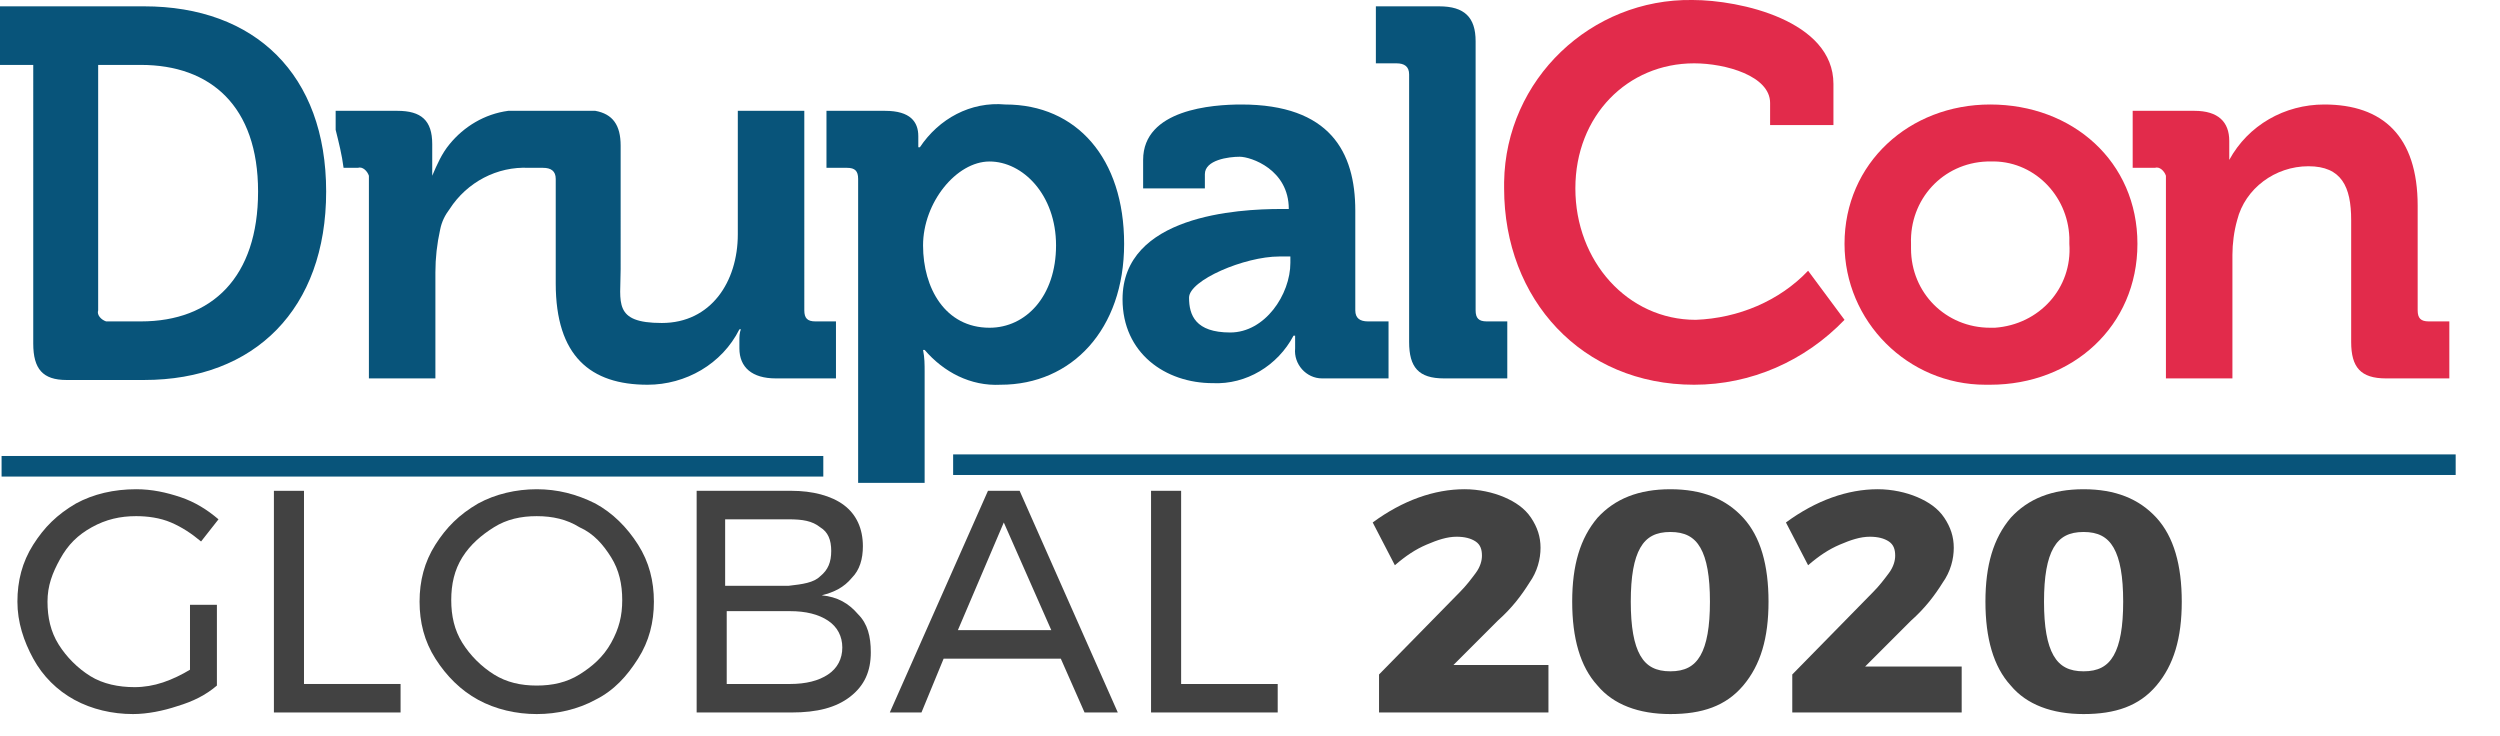
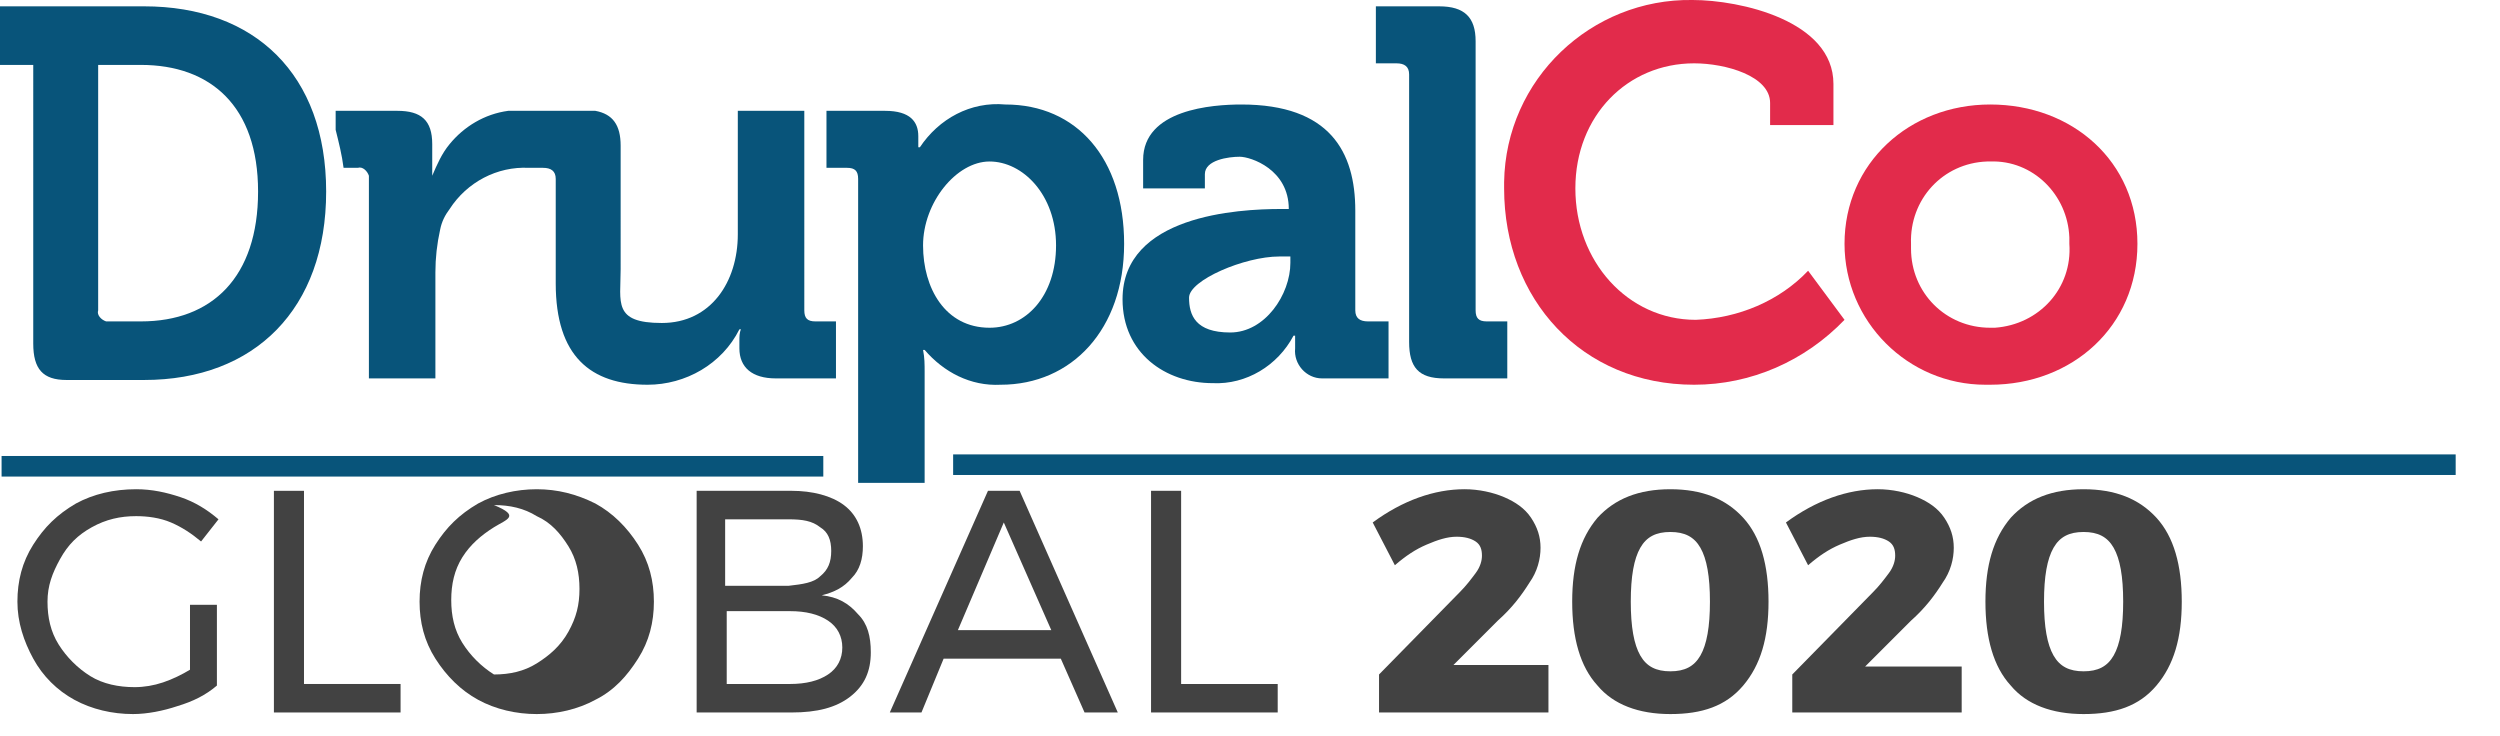
<svg xmlns="http://www.w3.org/2000/svg" version="1.1" id="Livello_1" x="0px" y="0px" viewBox="0 0 157.9 46.5" style="enable-background:new 0 0 157.9 46.5;" xml:space="preserve">
  <style type="text/css">
	.st0{fill:#08547A;}
	.st1{fill:#E22B4B;}
	.st2{enable-background:new    ;}
	.st3{fill:#424242;}
</style>
  <title>logo</title>
  <g>
    <g>
      <rect x="0.1" y="28.8" class="st0" width="51.9" height="1.3" />
      <rect x="60.2" y="28.7" class="st0" width="94.9" height="1.3" />
      <path class="st0" d="M2.1,4.1H0V0.4h9.1c7,0,11.5,4.3,11.5,11.7S16.1,24,9.1,24H4.2c-1.5,0-2.1-0.7-2.1-2.3V4.1z M6.9,20.3h2    c4.5,0,7.4-2.8,7.4-8.2s-3-8-7.4-8H6.2v15.5c-0.1,0.3,0.2,0.6,0.5,0.7C6.7,20.3,6.8,20.3,6.9,20.3z" />
      <path class="st0" d="M63.5,6.6c-2.2-0.2-4.2,0.9-5.4,2.7H58V8.6C58,7.7,57.5,7,55.9,7h-3.7v3.6h1.3c0.5,0,0.7,0.2,0.7,0.7v19.2    h4.2v-7c0-0.5,0-0.9-0.1-1.4h0.1c1.2,1.4,2.9,2.3,4.8,2.2c4.5,0,7.8-3.5,7.8-8.9S68,6.6,63.5,6.6z M62.5,20.7    c-2.8,0-4.2-2.5-4.2-5.2s2.1-5.3,4.2-5.3c2.1,0,4.2,2.1,4.2,5.3S64.8,20.7,62.5,20.7z" />
      <path class="st0" d="M85.6,19.6v-6.3c0-3.7-1.6-6.7-7.2-6.7c-1.8,0-6.2,0.3-6.2,3.5v1.8h3.9V11c0-0.9,1.5-1.1,2.2-1.1    s3.1,0.8,3.1,3.3h-0.5c-2.7,0-10,0.4-10,5.7c0,3.4,2.7,5.3,5.7,5.3c2.1,0.1,4.1-1.1,5.1-3h0.1V22c-0.1,1,0.7,1.9,1.7,1.9    c0.1,0,0.3,0,0.4,0h3.8v-3.6h-1.3C85.9,20.3,85.6,20.1,85.6,19.6z M81.5,16.6c0,2-1.6,4.4-3.8,4.4c-2.2,0-2.6-1.1-2.6-2.2    c0-1.1,3.5-2.6,5.7-2.6h0.7L81.5,16.6z" />
      <path class="st0" d="M93.2,19.6v-17c0-1.5-0.7-2.2-2.3-2.2h-4V4h1.3C88.7,4,89,4.2,89,4.7v16.9c0,1.6,0.6,2.3,2.2,2.3h4v-3.6h-1.3    C93.4,20.3,93.2,20.1,93.2,19.6z" />
      <path class="st1" d="M107.1,20.2c-4.3,0-7.6-3.7-7.6-8.3S102.8,4,107,4c2,0,4.8,0.8,4.8,2.5v1.4h4V5.3c0-4-5.9-5.3-8.9-5.3    C100.5-0.1,95.1,5,95,11.5c0,0.1,0,0.3,0,0.4c0,7,4.9,12.4,12,12.4c3.6,0,7-1.5,9.5-4.1l-2.3-3.1C112.4,19,109.8,20.1,107.1,20.2z    " />
      <path class="st1" d="M125.7,6.6c-5.1,0-9.2,3.7-9.2,8.8c0,4.9,4,8.9,8.9,8.9c0.1,0,0.2,0,0.3,0c5.2,0,9.3-3.7,9.3-8.9    S130.9,6.6,125.7,6.6z M125.7,20.7c-2.8,0-5-2.2-5-5c0-0.1,0-0.2,0-0.3c-0.1-2.8,2-5.1,4.8-5.2c0.1,0,0.1,0,0.2,0    c2.7-0.1,4.9,2.1,5,4.8c0,0.1,0,0.3,0,0.4c0.2,2.8-1.9,5.1-4.7,5.3C125.9,20.7,125.8,20.7,125.7,20.7z" />
-       <path class="st1" d="M153.4,20.3c-0.5,0-0.7-0.2-0.7-0.7V13c0-4.4-2.2-6.4-5.9-6.4c-2.5,0-4.8,1.3-6,3.5l0,0V8.9    c0-1.2-0.7-1.9-2.2-1.9h-3.9v3.6h1.4c0.3-0.1,0.6,0.2,0.7,0.5c0,0.1,0,0.1,0,0.2v12.6h4.2v-7.8c0-0.7,0.1-1.5,0.3-2.2    c0.5-2,2.4-3.4,4.5-3.4c2.1,0,2.7,1.3,2.7,3.4v7.7c0,1.6,0.6,2.3,2.2,2.3h4v-3.6H153.4z" />
      <path class="st0" d="M51.5,20.3c-0.5,0-0.7-0.2-0.7-0.7V7h-4.2v7.8c0,3-1.7,5.6-4.8,5.6s-2.6-1.3-2.6-3.4V9.2c0-1.3-0.5-2-1.6-2.2    h-5.5c-1.5,0.2-2.8,1-3.7,2.1c-0.5,0.6-0.8,1.3-1.1,2l0,0v-2c0-1.5-0.7-2.1-2.2-2.1h-3.9v1.2c0.2,0.8,0.4,1.6,0.5,2.4h0.9    c0.3-0.1,0.6,0.2,0.7,0.5c0,0.1,0,0.1,0,0.2v12.6h4.2v-6.7c0-0.9,0.1-1.8,0.3-2.7c0.1-0.5,0.3-0.9,0.6-1.3l0,0    c1.1-1.7,3-2.7,5-2.6h0.9c0.5,0,0.8,0.2,0.8,0.7v6.6c0,4.6,2.2,6.4,5.8,6.4c2.4,0,4.7-1.3,5.8-3.5h0.1c-0.1,0.2-0.1,0.5-0.1,0.7    V22c0,1.2,0.8,1.9,2.3,1.9h3.8v-3.6H51.5z" />
    </g>
  </g>
  <g class="st2">
    <path class="st3" d="M12,38.2h1.7v5.1c-0.7,0.6-1.5,1-2.5,1.3c-0.9,0.3-1.9,0.5-2.8,0.5c-1.3,0-2.6-0.3-3.7-0.9   c-1.1-0.6-2-1.5-2.6-2.6s-1-2.3-1-3.6c0-1.3,0.3-2.5,1-3.6c0.7-1.1,1.5-1.9,2.7-2.6c1.1-0.6,2.4-0.9,3.8-0.9c1,0,1.9,0.2,2.8,0.5   c0.9,0.3,1.7,0.8,2.4,1.4l-1.1,1.4c-0.6-0.5-1.2-0.9-1.9-1.2c-0.7-0.3-1.5-0.4-2.2-0.4c-1,0-1.9,0.2-2.8,0.7s-1.5,1.1-2,2   S3,37,3,38c0,1,0.2,1.9,0.7,2.7c0.5,0.8,1.2,1.5,2,2c0.8,0.5,1.8,0.7,2.8,0.7c0.6,0,1.2-0.1,1.8-0.3c0.6-0.2,1.2-0.5,1.7-0.8V38.2z   " />
    <path class="st3" d="M17.3,31h1.9v12.2h6.1V45h-8V31z" />
-     <path class="st3" d="M37.6,31.8c1.1,0.6,2,1.5,2.7,2.6c0.7,1.1,1,2.3,1,3.6c0,1.3-0.3,2.5-1,3.6s-1.5,2-2.7,2.6   c-1.1,0.6-2.4,0.9-3.7,0.9s-2.6-0.3-3.7-0.9c-1.1-0.6-2-1.5-2.7-2.6c-0.7-1.1-1-2.3-1-3.6c0-1.3,0.3-2.5,1-3.6   c0.7-1.1,1.5-1.9,2.7-2.6c1.1-0.6,2.4-0.9,3.7-0.9C35.2,30.9,36.4,31.2,37.6,31.8z M31.2,33.3c-0.8,0.5-1.5,1.1-2,1.9   c-0.5,0.8-0.7,1.7-0.7,2.7c0,1,0.2,1.9,0.7,2.7c0.5,0.8,1.2,1.5,2,2c0.8,0.5,1.7,0.7,2.7,0.7c1,0,1.9-0.2,2.7-0.7   c0.8-0.5,1.5-1.1,2-2s0.7-1.7,0.7-2.7c0-1-0.2-1.9-0.7-2.7c-0.5-0.8-1.1-1.5-2-1.9c-0.8-0.5-1.7-0.7-2.7-0.7   C32.9,32.6,32,32.8,31.2,33.3z" />
+     <path class="st3" d="M37.6,31.8c1.1,0.6,2,1.5,2.7,2.6c0.7,1.1,1,2.3,1,3.6c0,1.3-0.3,2.5-1,3.6s-1.5,2-2.7,2.6   c-1.1,0.6-2.4,0.9-3.7,0.9s-2.6-0.3-3.7-0.9c-1.1-0.6-2-1.5-2.7-2.6c-0.7-1.1-1-2.3-1-3.6c0-1.3,0.3-2.5,1-3.6   c0.7-1.1,1.5-1.9,2.7-2.6c1.1-0.6,2.4-0.9,3.7-0.9C35.2,30.9,36.4,31.2,37.6,31.8z M31.2,33.3c-0.8,0.5-1.5,1.1-2,1.9   c-0.5,0.8-0.7,1.7-0.7,2.7c0,1,0.2,1.9,0.7,2.7c0.5,0.8,1.2,1.5,2,2c1,0,1.9-0.2,2.7-0.7   c0.8-0.5,1.5-1.1,2-2s0.7-1.7,0.7-2.7c0-1-0.2-1.9-0.7-2.7c-0.5-0.8-1.1-1.5-2-1.9c-0.8-0.5-1.7-0.7-2.7-0.7   C32.9,32.6,32,32.8,31.2,33.3z" />
    <path class="st3" d="M53.3,31.9c0.8,0.6,1.2,1.5,1.2,2.6c0,0.8-0.2,1.5-0.7,2c-0.5,0.6-1.1,0.9-1.9,1.1c1,0.1,1.7,0.5,2.3,1.2   c0.6,0.6,0.8,1.4,0.8,2.4c0,1.2-0.4,2.1-1.3,2.8c-0.9,0.7-2.1,1-3.7,1H44V31h6C51.3,31,52.5,31.3,53.3,31.9z M51.8,36.4   c0.5-0.4,0.7-0.9,0.7-1.6c0-0.7-0.2-1.2-0.7-1.5c-0.5-0.4-1.1-0.5-2-0.5h-4v4.2h4C50.7,36.9,51.4,36.8,51.8,36.4z M52.3,42.6   c0.6-0.4,0.9-1,0.9-1.7c0-0.7-0.3-1.3-0.9-1.7c-0.6-0.4-1.4-0.6-2.4-0.6h-4v4.6h4C50.9,43.2,51.7,43,52.3,42.6z" />
    <path class="st3" d="M68.5,45l-1.5-3.4h-7.4L58.2,45h-2l6.2-14h2l6.2,14H68.5z M60.5,39.8h5.9l-3-6.8L60.5,39.8z" />
    <path class="st3" d="M72.7,31h1.9v12.2h6.1V45h-8V31z" />
  </g>
  <g class="st2">
    <path class="st3" d="M97.8,42V45H87.1l0-2.4l5.1-5.2c0.4-0.4,0.7-0.8,1-1.2s0.4-0.8,0.4-1.1c0-0.4-0.1-0.7-0.4-0.9   c-0.3-0.2-0.7-0.3-1.2-0.3c-0.6,0-1.2,0.2-1.9,0.5c-0.7,0.3-1.3,0.7-2,1.3l-1.4-2.7c1.9-1.4,3.9-2.1,5.8-2.1c0.9,0,1.8,0.2,2.5,0.5   c0.7,0.3,1.3,0.7,1.7,1.3c0.4,0.6,0.6,1.2,0.6,1.9c0,0.7-0.2,1.5-0.7,2.2c-0.5,0.8-1.1,1.6-2,2.4L91.8,42H97.8z" />
    <path class="st3" d="M110.1,32.7c1.1,1.2,1.6,3,1.6,5.3c0,2.3-0.5,4-1.6,5.3s-2.6,1.8-4.6,1.8c-2,0-3.6-0.6-4.6-1.8   c-1.1-1.2-1.6-3-1.6-5.3c0-2.3,0.5-4,1.6-5.3c1.1-1.2,2.6-1.8,4.6-1.8C107.5,30.9,109,31.5,110.1,32.7z M103.6,34.6   c-0.4,0.7-0.6,1.8-0.6,3.4c0,1.6,0.2,2.7,0.6,3.4c0.4,0.7,1,1,1.9,1c0.9,0,1.5-0.3,1.9-1c0.4-0.7,0.6-1.8,0.6-3.4   c0-1.6-0.2-2.7-0.6-3.4s-1-1-1.9-1C104.6,33.6,104,33.9,103.6,34.6z" />
    <path class="st3" d="M123.9,42V45h-10.7l0-2.4l5.1-5.2c0.4-0.4,0.7-0.8,1-1.2s0.4-0.8,0.4-1.1c0-0.4-0.1-0.7-0.4-0.9   c-0.3-0.2-0.7-0.3-1.2-0.3c-0.6,0-1.2,0.2-1.9,0.5c-0.7,0.3-1.3,0.7-2,1.3l-1.4-2.7c1.9-1.4,3.9-2.1,5.8-2.1c0.9,0,1.8,0.2,2.5,0.5   c0.7,0.3,1.3,0.7,1.7,1.3c0.4,0.6,0.6,1.2,0.6,1.9c0,0.7-0.2,1.5-0.7,2.2c-0.5,0.8-1.1,1.6-2,2.4l-2.9,2.9H123.9z" />
    <path class="st3" d="M136.2,32.7c1.1,1.2,1.6,3,1.6,5.3c0,2.3-0.5,4-1.6,5.3s-2.6,1.8-4.6,1.8c-2,0-3.6-0.6-4.6-1.8   c-1.1-1.2-1.6-3-1.6-5.3c0-2.3,0.5-4,1.6-5.3c1.1-1.2,2.6-1.8,4.6-1.8C133.6,30.9,135.1,31.5,136.2,32.7z M129.7,34.6   c-0.4,0.7-0.6,1.8-0.6,3.4c0,1.6,0.2,2.7,0.6,3.4c0.4,0.7,1,1,1.9,1c0.9,0,1.5-0.3,1.9-1c0.4-0.7,0.6-1.8,0.6-3.4   c0-1.6-0.2-2.7-0.6-3.4s-1-1-1.9-1C130.7,33.6,130.1,33.9,129.7,34.6z" />
  </g>
</svg>